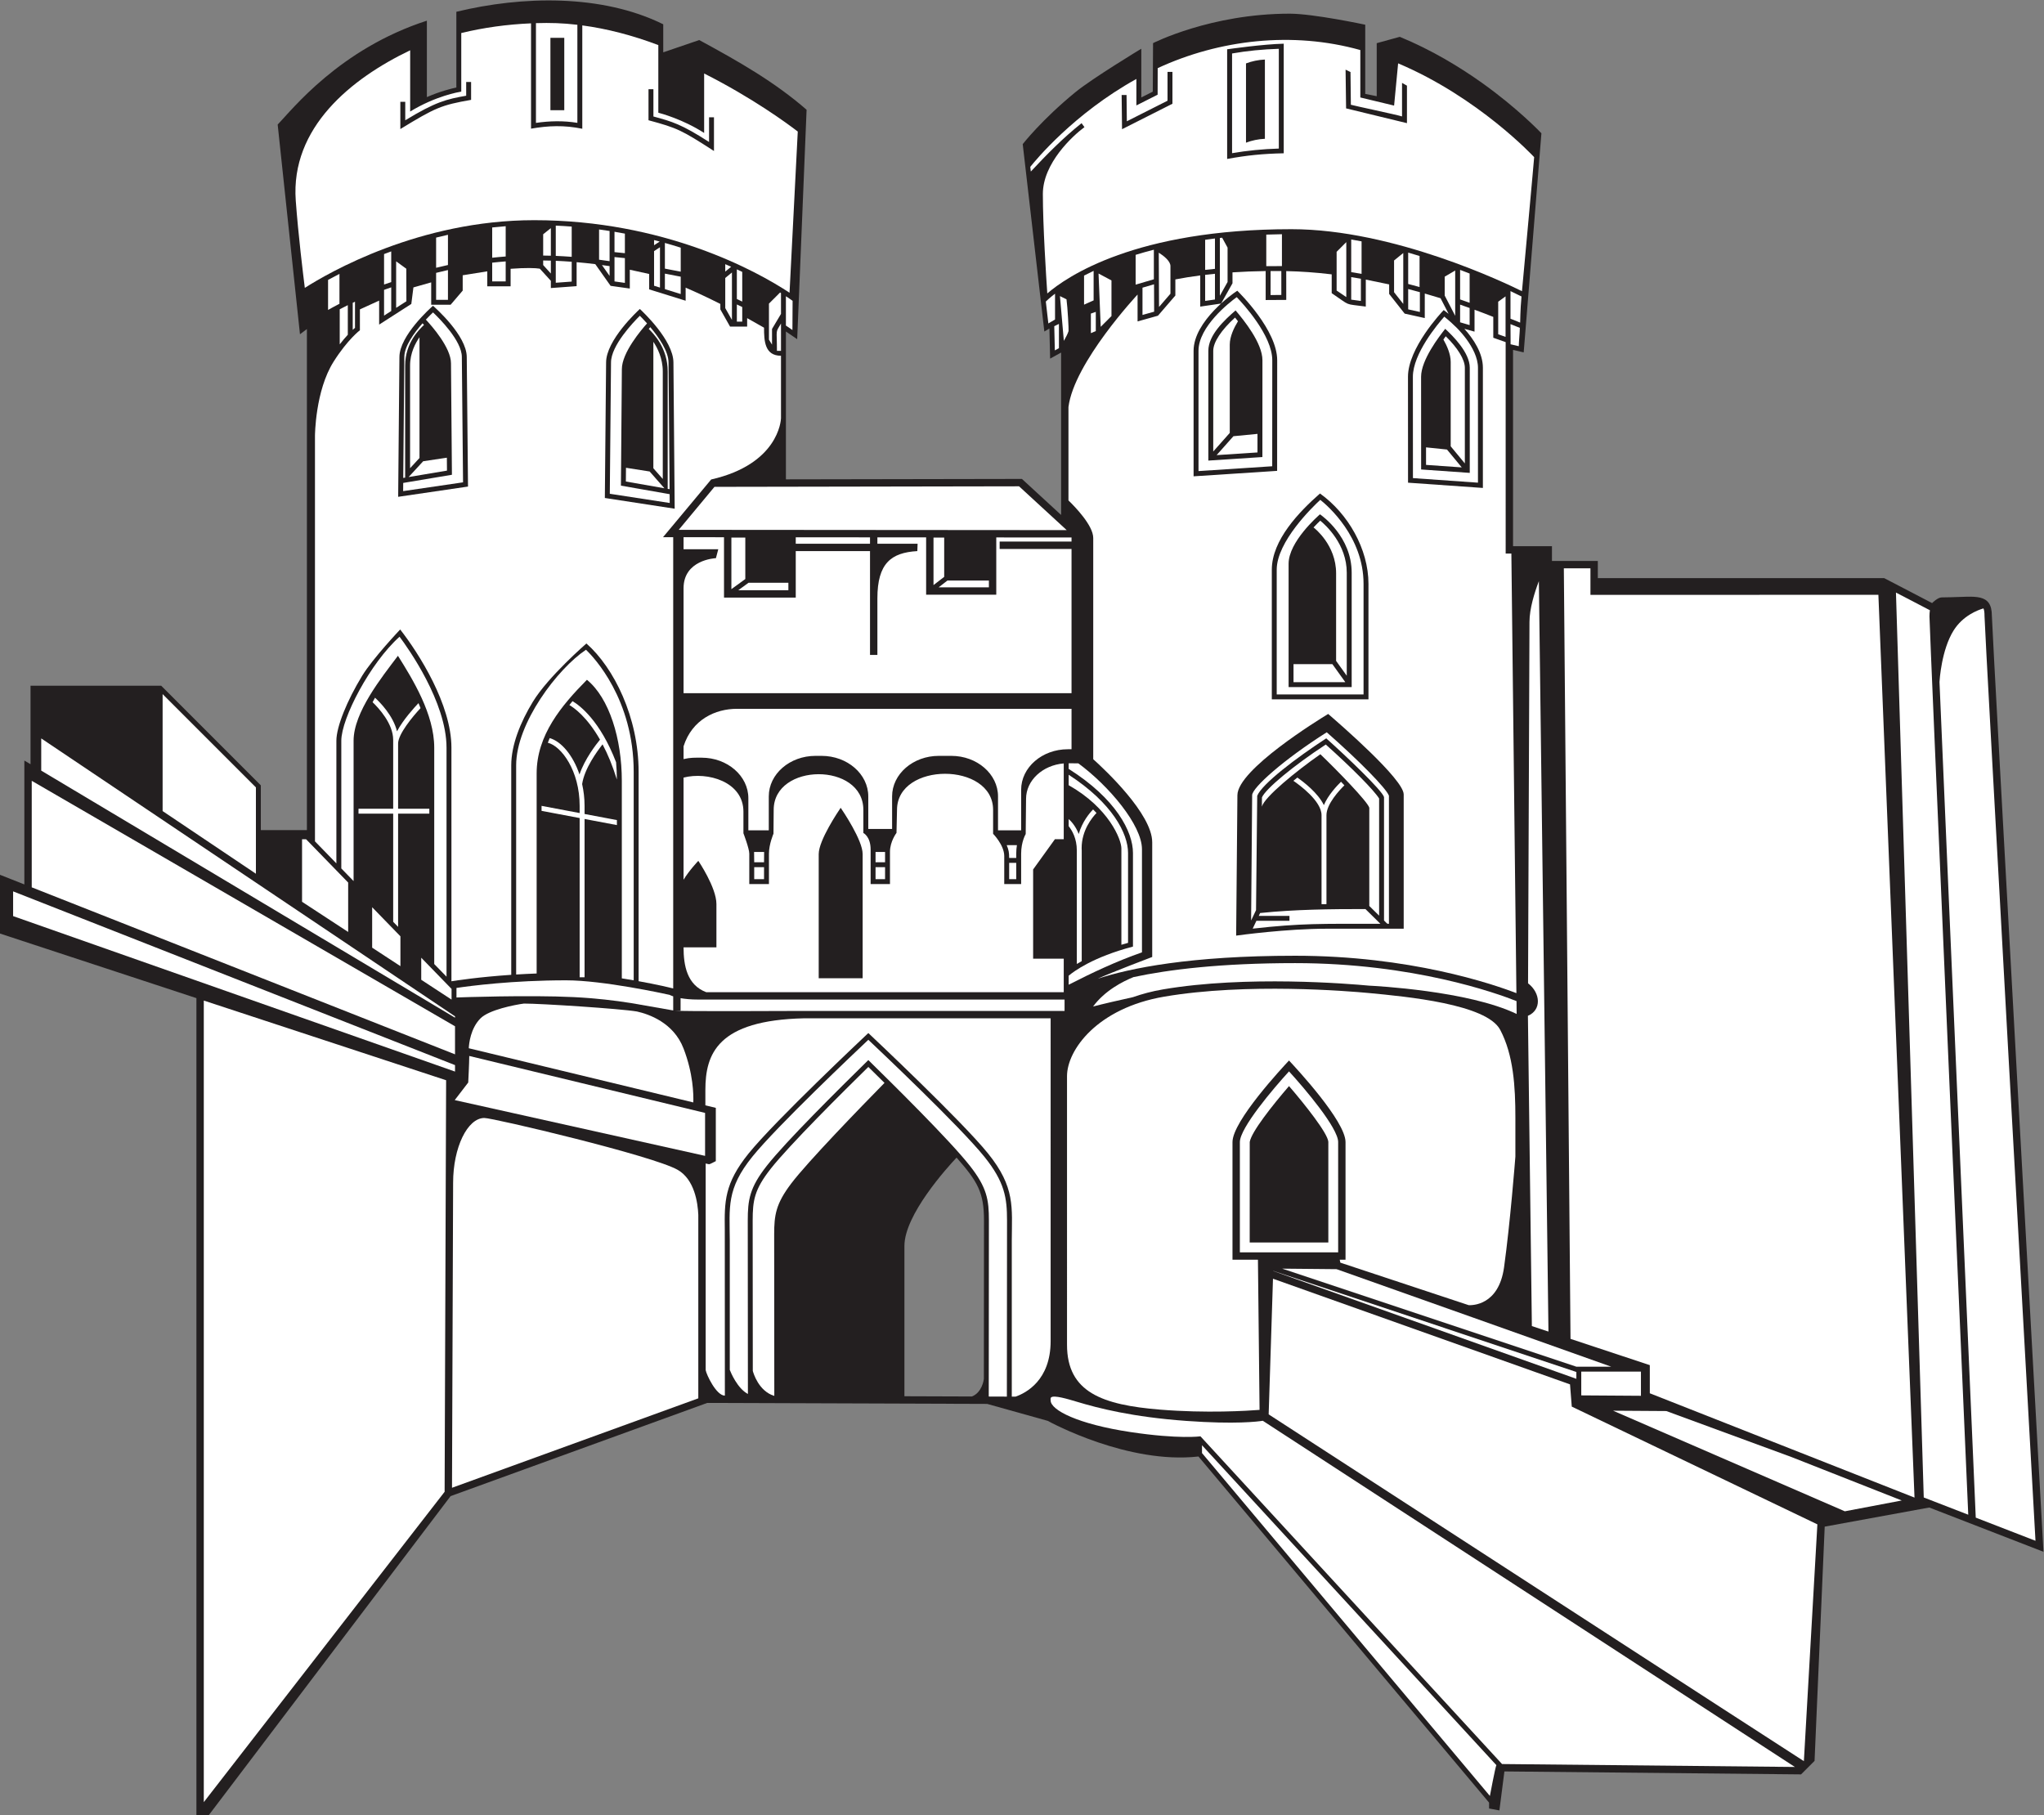
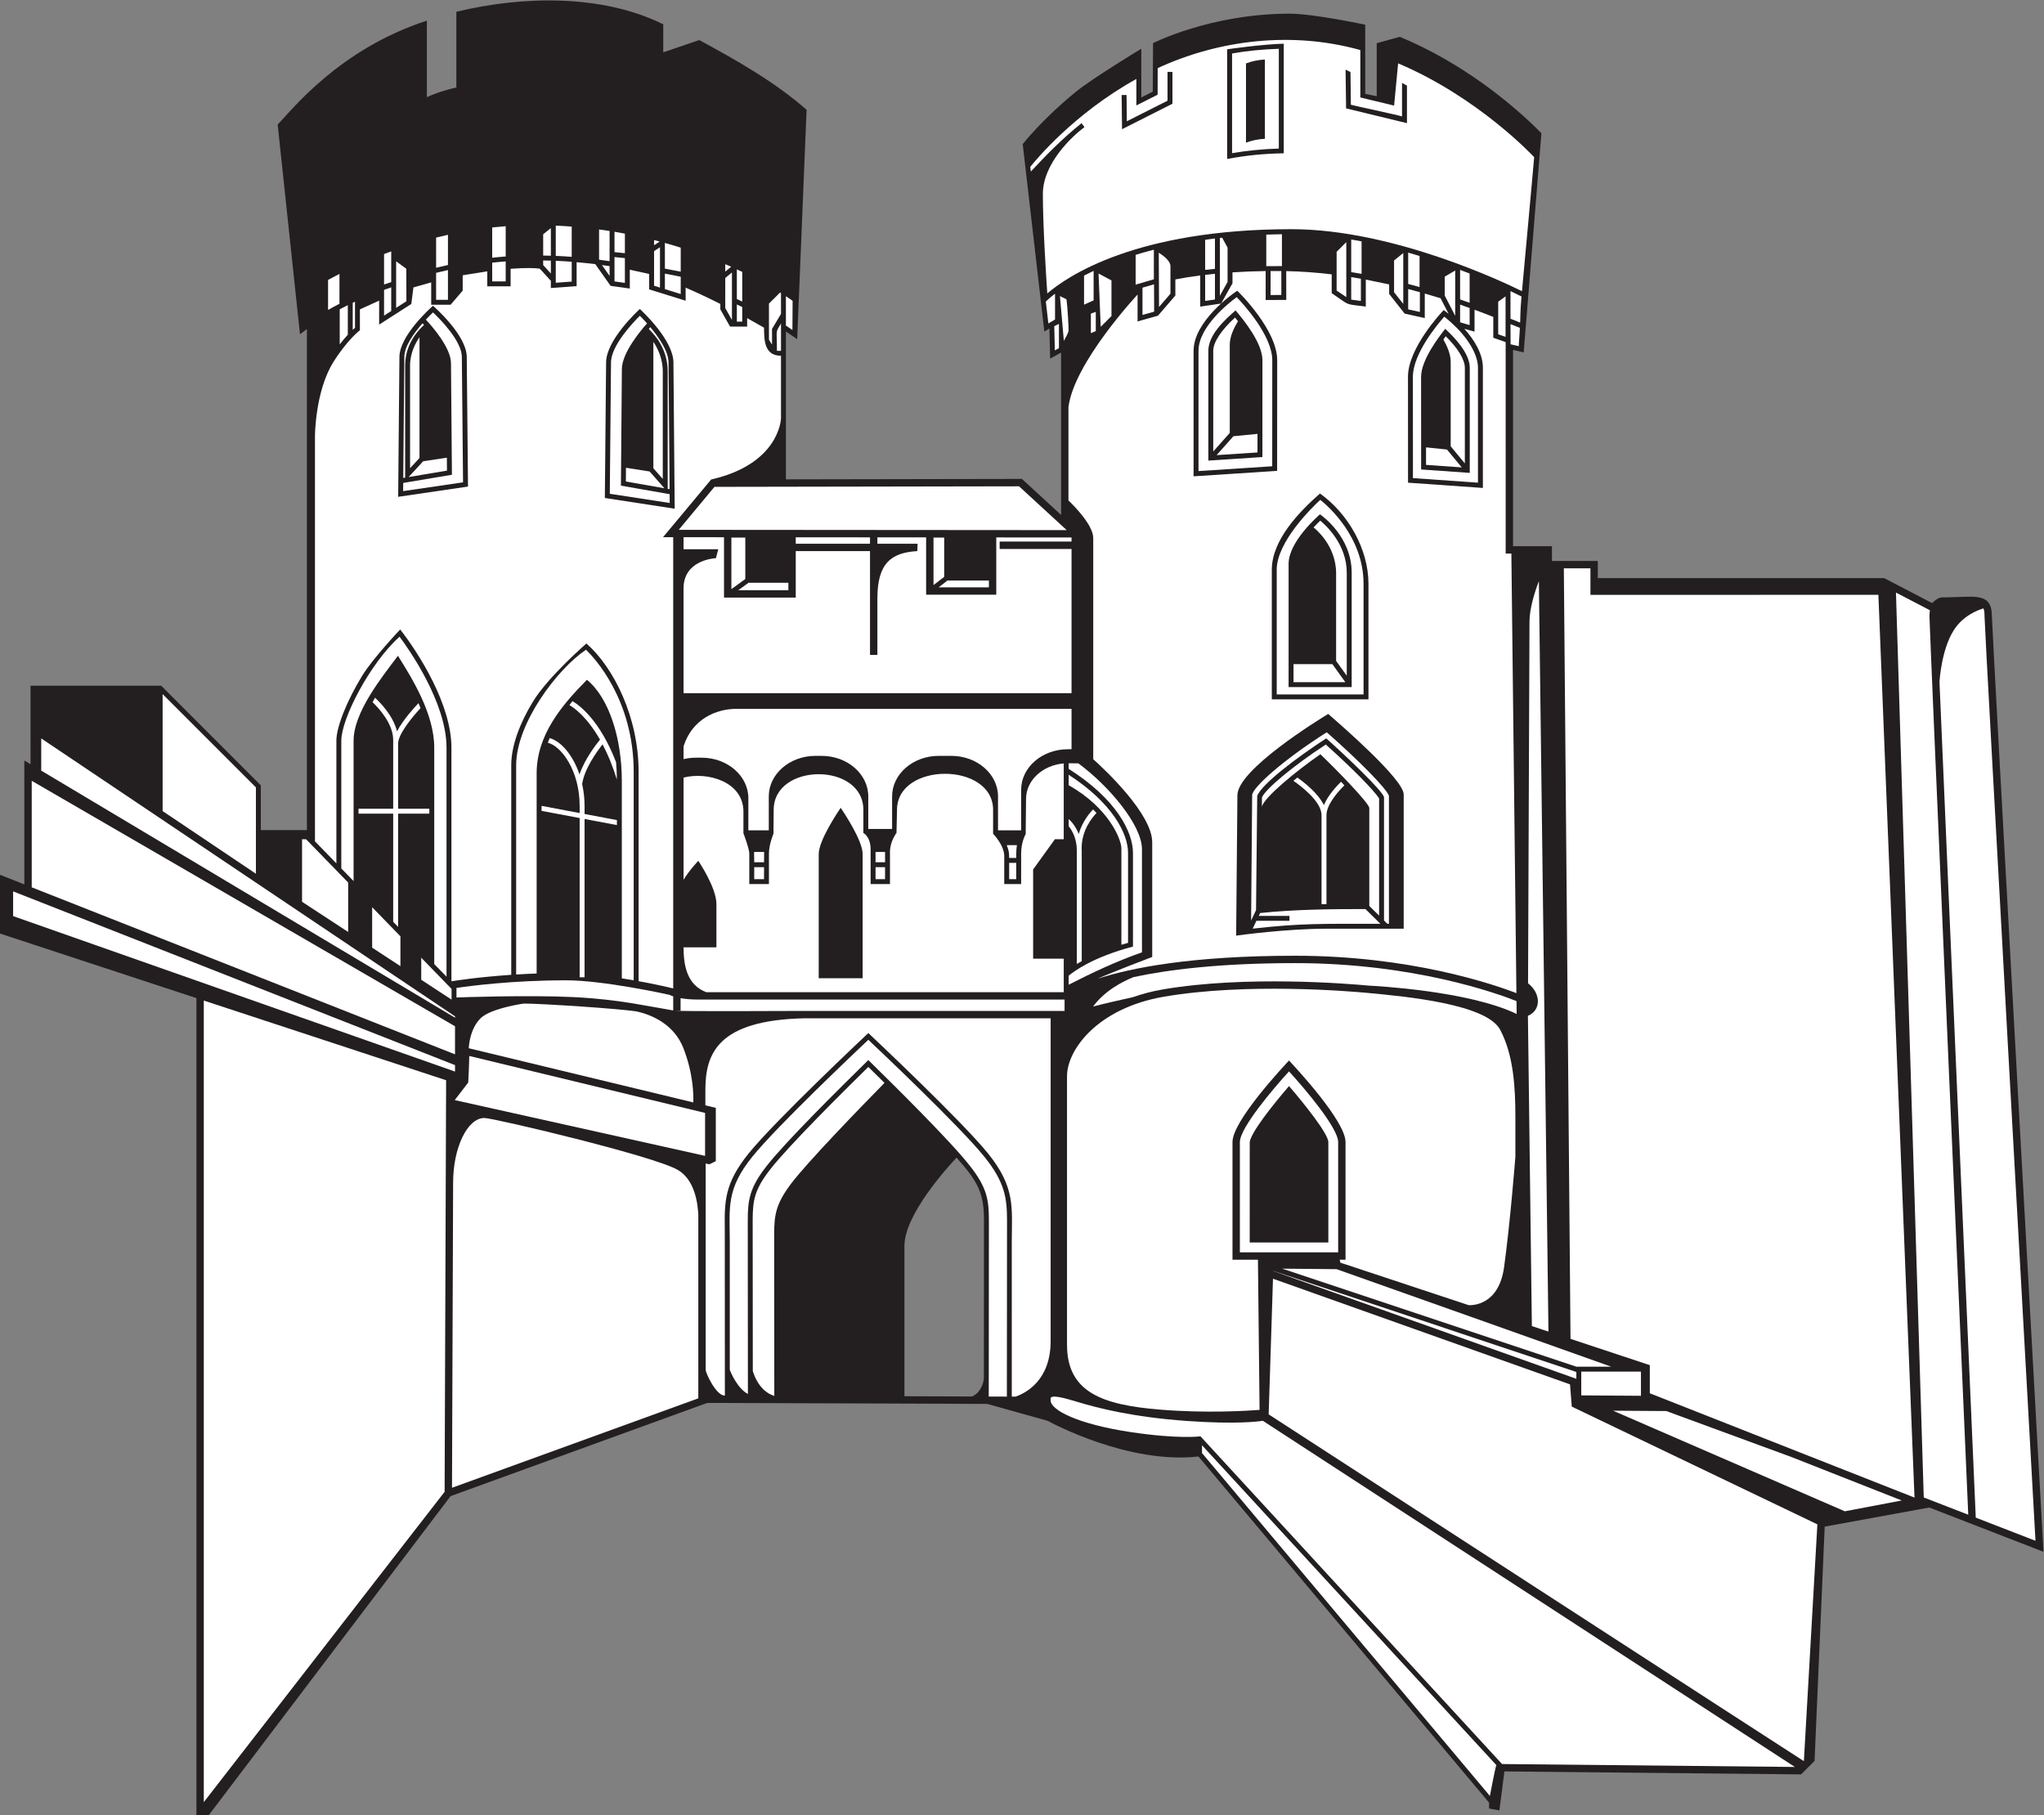
<svg xmlns="http://www.w3.org/2000/svg" viewBox="0 0 554.373 492.307" height="492.307" width="554.373" xml:space="preserve" id="svg2" version="1.1">
  <rect x="0" y="0" width="554.373" height="492.307" fill="#808080" stroke="none" />
  <defs id="defs6" />
  <g transform="matrix(1.333,0,0,-1.333,0,492.307)" id="g10">
    <g transform="scale(0.1)" id="g12">
      <path id="path14" style="fill:#231f20;fill-opacity:1;fill-rule:evenodd;stroke:none" d="m 4052.77,2440.13 c 0,47.21 -34.78,38.72 -83.9,37.88 l -18.26,-0.35 c -7.9,0 -19.11,-11.05 -19.4,-11.57 l -97.52,50.78 c 0,0 -568.05,-0.01 -582.67,-0.01 0,9.27 0,35.01 0,35.01 0,0 -80.65,0 -93.32,0 0,8.44 0,29.99 0,29.99 0,0 -66.88,0 -79.18,0 0,13.29 0,345.24 0,399.41 l 21.68,-5.07 36.05,445.83 c 0,0 -47.07,50.04 -121.05,102.7 -45.73,32.53 -102.58,66.98 -167.11,93.57 l -46.94,-12.94 c 0,-38.85 0,-107.86 0,-107.86 l -23.36,4.69 v 140.74 c 0,0 -104.92,22.47 -153.81,22.47 -160.52,0 -277.91,-59.93 -277.91,-59.93 0,0 -0.56,-92.97 -0.56,-98.74 -3.65,-1.85 -15.37,-7.76 -23.36,-11.8 0,13.7 0,99.16 0,99.16 0,0 -98.89,-59.73 -133.69,-88.13 -68.79,-56.09 -107.58,-106 -107.58,-106 l 43.98,-381.3 10.32,6.1 1.46,-61.25 22.31,12.35 v -330.4 l -79.68,73.27 -480.21,-0.85 v 300.82 l 22.93,-15.63 19.14,466.81 c -64.82,56.47 -137.37,97.88 -218.44,141.86 l -73.23,-25.01 c 0,31.47 0,57.08 0,57.08 -125.39,61.92 -287.68,57.74 -420.937,25.45 0,0 0,-146.33 0,-154.12 -9.148,-1.88 -32.988,-7.62 -60,-19.51 v 155.54 C 691.199,3593.76 594.813,3470.8 564.973,3439.75 l 45.371,-426.66 c 0,0 9.859,7.62 14.09,10.6 V 2004.21 h -93.743 v 91.01 L 327.938,2297.98 H 62.117 v -159.76 l -12.555,7.5 V 1893.66 L 0,1913.22 v -119.53 l 399.641,-131.4 V 0 h 25.254 l 491.89,649.004 c 79.231,28.769 519.895,188.789 522.165,189.629 1.94,-0.02 370.56,-1.289 569.59,-1.992 30.4,-8.496 122.18,-34.18 123.08,-34.434 7.01,-3.828 163.97,-88.711 306.82,-72.559 3.18,-3.808 588.96,-701.484 591.29,-704.257 0,-2.402 0,-11.992 0,-11.992 l 21.03,-3.926 10.18,79.336 603.59,-5.996 27.46,27.442 c 0,0 17.83,412.305 20.65,476.66 l 212.75,38.926 c 55.84,-21.66 232.38,-90.098 232.38,-90.098 0,0 -105,1879.938 -105,1904.388 v 0 z M 2001.81,887.266 v 0 c -0.29,-2.383 -3.92,-27.559 -24.33,-35.508 l -137.29,0.469 v 305.903 c 0,63.43 87.04,159.43 106.09,179.66 43.35,-49.27 55.83,-71.02 55.8,-128.16 l -0.27,-322.364 v 0" />
-       <path id="path16" style="fill:#ffffff;fill-opacity:1;fill-rule:evenodd;stroke:none" d="m 2719.47,1110.8 c -9.55,0.08 -76.87,0.72 -110.66,1.06 l 598.53,-199.497 h 70.92 c 0,0 -545.62,194.087 -558.79,198.437 v 0 z m 670.9,-288.691 c -1.41,0 -75.9,0.508 -108.3,0.723 38.28,-16.621 421.19,-182.871 471.48,-204.707 l 115.83,22.012 -224.54,88.476 c -104.59,38.418 -253.41,93.106 -254.47,93.496 v 0 0" />
+       <path id="path16" style="fill:#ffffff;fill-opacity:1;fill-rule:evenodd;stroke:none" d="m 2719.47,1110.8 c -9.55,0.08 -76.87,0.72 -110.66,1.06 l 598.53,-199.497 h 70.92 c 0,0 -545.62,194.087 -558.79,198.437 v 0 z m 670.9,-288.691 c -1.41,0 -75.9,0.508 -108.3,0.723 38.28,-16.621 421.19,-182.871 471.48,-204.707 l 115.83,22.012 -224.54,88.476 c -104.59,38.418 -253.41,93.106 -254.47,93.496 " />
      <path id="path18" style="fill:#ffffff;fill-opacity:1;fill-rule:evenodd;stroke:none" d="m 719.434,2186.05 c 0,57.87 57.199,128.97 90.246,172.83 29.929,-47.73 73.843,-118.65 73.843,-187 v -440.24 l 25,-25.72 v 465.96 c 0,93.06 -78.687,203.25 -95.574,225.8 -59.414,-53.1 -118.515,-166.01 -118.515,-211.63 v -259.88 l 25,-25.72 v 285.6 z M 873.523,2047.71 H 810 v 132.5 c 0,19.22 29.27,54.6 45.664,72.19 -1.34,3.41 -2.742,6.78 -4.18,10.14 -7.566,-7.92 -31.257,-33.61 -43.703,-57.4 -7.976,32.5 -35.379,59.83 -44.746,68.41 -1.695,-3.05 -3.367,-6.09 -4.961,-9.1 C 769.836,2253.21 800,2221.13 800,2187.7 v -139.99 h -70.566 v -10 H 800 v -220.13 l 10,-10.29 v 230.42 h 63.523 v 10 0" />
      <path id="path20" style="fill:#ffffff;fill-opacity:1;fill-rule:evenodd;stroke:none" d="m 918.777,1681.02 c -0.816,0.84 -26.199,26.97 -61.714,63.49 v -44.88 l 61.714,-40.37 c 0,9.76 0,19.94 0,21.76 v 0 z m -398.086,410.06 c -2.554,2.55 -155.054,155.06 -189.824,189.82 v -237.98 l 189.824,-127.51 c 0,37 0,172.17 0,175.67 v 0 z m 102.09,-105.53 c -0.64,0 -3.75,0 -8.218,-0.01 v -127.22 l 93.832,-61.39 v 100.55 c -8.305,8.53 -85.336,87.78 -85.614,88.07 v 0 z m 134.426,-220.57 57.5,-37.62 v 60.73 c -18.602,19.14 -38.191,39.29 -57.5,59.16 v -82.27 0" />
      <path id="path22" style="fill:#ffffff;fill-opacity:1;fill-rule:evenodd;stroke:none" d="m 1040.2,2136.03 c 0,40.94 18.39,87.33 44.06,129.39 31.16,51.05 108.88,118.49 108.88,118.49 55.87,-49.05 106.22,-150.44 106.22,-261.21 v -425.94 c 37.05,-6.64 69.88,-14.49 70.39,-14.75 v 918.17 h -20.72 l 97.96,117.43 c 136.4,31.03 141.89,119.73 142.07,124.34 v 127.43 c -33.13,0 -34.5,30.06 -34.5,57.08 l -34.37,19.46 v -17.17 h -34.8 l -19.74,34.94 v 11.1 c -24.7,12.46 -48.38,23.54 -70.61,33.14 v -26.59 l -74.23,23.1 v 31.32 l -39.37,8.63 v -38.26 l -39.08,5.47 -31.17,44.16 c -12.6,1.58 -25.26,2.9 -37.96,3.99 v -48.77 l -52.42,-3.86 v 14.7 c -4.57,5.02 -20.54,22.59 -22.45,24.7 -8.77,1.49 -28.34,2.1 -59.44,-0.23 v -35.66 h -47.482 v 30.49 l -50,-8 v -31.22 l -24.575,-28.77 h -39.519 v 45.55 c -11.797,-3.35 -36.239,-10.31 -36.184,-10.29 l -4.262,-33.62 -65.46,-42.05 v 48.85 l -39.141,-17.86 -0.012,-42.48 c 0,0 -24.89,-18.66 -53.496,-63.9 -37.449,-59.22 -37.922,-150.17 -37.922,-151.08 v -824.97 l 43.567,-44.82 v 249.59 c 0,28.51 21.894,82.2 52.617,132.38 21.574,35.22 77.187,93.95 77.187,93.95 38.02,-48.56 104.285,-152.84 104.285,-240.5 V 1696.6 c 9.153,1.51 54.922,8.6 121.677,13.13 v 426.3 z m 193,819.65 c 0,45.37 64.05,104.57 68.66,108.87 4.78,-4.46 68.14,-63.28 68.34,-108.87 l 2.54,-297.54 -142.08,21.82 2.54,275.72 z m -423.063,-273.34 2.551,284.54 c 0.195,43.72 63.664,100.03 68.328,104.19 4.687,-4.16 68.453,-60.44 68.664,-104.19 l 2.547,-263.69 -142.09,-20.85 v 0" />
      <path id="path24" style="fill:#ffffff;fill-opacity:1;fill-rule:evenodd;stroke:none" d="m 1263.37,2705.09 1.91,237.14 c 0,33.36 39.67,80.04 51.25,92.95 -6.14,6.89 -11.46,12.33 -14.68,15.53 -12.82,-12.66 -58.65,-60.38 -58.65,-95.03 0,0 -2.38,-258.75 -2.46,-267.16 7.65,-1.17 111.64,-17.14 121.9,-18.72 -0.01,1.54 -0.06,8.04 -0.15,17.91 l -99.12,17.38 z m 65.99,292.67 c 0,-25.98 0,-253.81 0,-257.34 1.57,-1.78 11.11,-12.63 19.16,-21.78 0,23.57 0,218.72 0,218.72 0,26.91 -11.01,48.25 -19.16,60.4 v 0 z m 29.16,-60.4 v -238.8 c 1.44,-0.26 2.72,-0.47 3.88,-0.68 -0.62,72.28 -2.2,257.8 -2.2,257.8 0,22.89 -19.88,51.42 -37.06,71.85 -0.91,-1.03 -1.94,-2.22 -3.11,-3.58 9.15,-9.37 38.49,-37.68 38.49,-86.59 v 0 z m -84.86,-195.93 c -0.12,-15.68 -0.2,-26.29 -0.22,-27.96 5.54,-0.97 52.67,-9.23 78.42,-13.75 l -30.05,34.15 -48.15,7.56 v 0" />
      <path id="path26" style="fill:#ffffff;fill-opacity:1;fill-rule:evenodd;stroke:none" d="m 909.441,2735.64 c -0.015,1.67 -0.093,11.6 -0.222,26.29 l -48.211,-7.23 -29.582,-32.12 c 25.808,4.33 72.461,12.14 78.015,13.06 z m -28.406,321.9 c -3.183,-3.01 -8.445,-8.15 -14.551,-14.68 11.829,-12.64 51.114,-56.98 51.114,-88.83 l 1.914,-226.84 -99.121,-16.6 c -0.078,-9.14 -0.137,-15.18 -0.149,-16.66 10.207,1.5 114.184,16.75 121.899,17.88 -0.078,8.46 -2.461,255.07 -2.461,255.07 0,33.03 -45.93,78.66 -58.645,90.66 v 0 z m -46.68,-108.16 c 0,0 0,-186.11 0,-208.85 8.02,8.7 17.508,19.01 19.168,20.8 0,3.64 0,220.62 0,245.63 -8.132,-11.56 -19.168,-31.91 -19.168,-57.58 v 0 z m -10,0 c 0,46.88 29.493,74.08 38.348,82.75 -1.109,1.25 -2.098,2.32 -2.969,3.26 -17.168,-19.48 -37.046,-46.71 -37.046,-68.51 0,0 -1.583,-177.08 -2.208,-246.13 1.161,0.2 2.442,0.41 3.875,0.65 v 227.98 0" />
      <path id="path28" style="fill:#ffffff;fill-opacity:1;fill-rule:evenodd;stroke:none" d="m 690.676,3135.92 c -8.34,-4.24 -16.067,-8.34 -23.176,-12.23 v -61.12 c 7.117,4.03 14.844,8.23 23.176,12.54 v 60.81 z m 908.384,-45.45 v -59.68 c 3.02,-2.06 8.49,-5.79 13.26,-9.05 0.06,10.37 0.24,41.77 0.34,59.39 -2.17,1.59 -6.68,4.79 -13.6,9.34 v 0 z m -10,-111.09 v 55.59 c -12.03,-20.18 -8.25,-9.88 -8.25,-55.59 2.42,0 5.58,0 8.25,0 v 0 z m 0,117.51 c -0.61,0.38 -1.23,0.77 -1.87,1.16 -6.17,-6.16 -20.57,-20.57 -22.63,-22.62 0,-3.84 0,-70.71 0,-73.38 0.6,-0.96 3.33,-5.37 6.25,-10.1 v 31.93 l 18.25,30.63 v 42.38 z m -78.87,43.11 c -3.58,1.72 -7.2,3.43 -10.94,5.16 v -60.32 c 3.7,-1.7 7.27,-3.51 10.94,-5.23 0,27.05 0,57.56 0,60.39 v 0 z m -10.94,-101.25 c 3.76,0 7.87,0 10.94,0 0,2.99 0,15.02 0,29.77 -3.65,1.74 -7.25,3.52 -10.94,5.23 v -35 z m -23.6,101.82 12.02,9.88 c -3.9,1.74 -7.95,3.48 -12.02,5.23 0,-3.97 0,-9.14 0,-15.11 v 0 z m 0,-74.25 c 0.91,-1.62 9.4,-16.63 13.6,-24.06 v 96.54 l -13.6,-11.16 c 0,-27.1 0,-59.83 0,-61.32 v 0 z m -90.61,122.97 c -10.44,3.3 -21.13,6.52 -32.21,9.6 v -52.25 c 4.81,-0.93 22.76,-4.38 32.21,-6.21 0,19.85 0,40.41 0,48.86 v 0 z m -32.21,-84.34 c 12.6,-3.92 26.79,-8.34 32.21,-10.03 0,3.27 0,18.12 0,35.32 l -32.21,6.21 v -31.5 z m -22.02,89.29 11.48,7.49 c -3.81,1.01 -7.6,2.03 -11.48,3.02 0,-2.82 0,-6.35 0,-10.51 v 0 z m 0,-82.43 c 1.65,-0.51 6.21,-1.94 12.02,-3.75 v 82.08 l -12.02,-7.85 c 0,-28.08 0,-66.85 0,-70.48 v 0 z m -59.37,106.04 c -6.97,1.33 -13.99,2.6 -21.14,3.79 v -41.42 l 21.14,-2.15 c 0,16.63 0,32.05 0,39.78 v 0 z m -21.14,-97.26 c 4.98,-0.7 15.3,-2.14 21.14,-2.97 0,4.75 0,27.34 0,50.4 l -21.14,2.14 v -49.57 z m -10,31.13 c -5.16,0.8 -10.36,1.44 -15.54,2.16 4.48,-6.34 10.64,-15.08 15.54,-22.04 v 19.88 z m 0,71.5 c -7.04,1.1 -14.16,2.14 -21.37,3.11 0,-14.47 0,-51.41 0,-61.54 7.13,-0.94 14.27,-1.89 21.37,-2.99 v 61.42 z m -77.07,8.97 c -10.65,0.82 -21.46,1.46 -32.42,1.95 0.01,-11.74 0,-37.3 0,-61.58 10.82,-0.47 21.63,-1.11 32.42,-1.92 0,23.8 0,49.5 0,61.55 v 0 z m -32.41,-114.3 c 7.16,0.52 26.11,1.91 32.41,2.38 0,3.18 0,20.18 0,40.36 -10.79,0.82 -21.6,1.44 -32.42,1.92 0.01,-21.92 0,-40.88 0,-44.66 h 0.01 z m -10.01,111.17 c -6.13,-4.9 -13.77,-11.01 -15.63,-12.5 0,-2.67 0,-25.45 0,-43.33 5.21,-0.1 10.43,-0.14 15.63,-0.32 v 56.15 z m -15.63,-75.17 15.63,-17.2 v 26.23 c -5.2,0.17 -10.42,0.21 -15.63,0.3 0,-3.95 0,-7.26 0,-9.33 v 0 z m -76.26,79.06 c -9.26,-0.71 -18.42,-1.56 -27.48,-2.56 0,-10.48 0,-37.1 0,-61.59 9.17,0.99 18.33,1.88 27.48,2.54 0,24.38 0,50.54 0,61.61 v 0 z m -27.48,-112.32 c 6.35,0 21.13,0 27.48,0 0,3.05 0,20.3 0,40.7 -9.15,-0.68 -18.31,-1.57 -27.48,-2.58 0,-18.91 0,-34.8 0,-38.12 v 0 z m -90.002,94.84 c -8.157,-1.81 -16.196,-3.71 -24.094,-5.7 0,-10.17 0,-35.77 0,-61.4 8.027,2.02 16.054,3.85 24.094,5.62 v 61.48 z m -24.094,-132.34 c 6.152,0 19.746,0 24.094,0 v 60.63 c -8.04,-1.79 -16.067,-3.69 -24.094,-5.73 0,-26.64 0,-50.96 0,-54.9 v 0 z m -60.645,63.3 c -2.297,1.67 -13.269,9.67 -20.676,15.07 v -94.67 c 9.895,6.35 19.004,12.2 20.872,13.4 l -0.196,66.2 z m -30.676,35.27 c -4.929,-1.81 -9.824,-3.61 -14.585,-5.44 0,-9.6 0,-35.78 0,-61.95 4.773,1.67 9.656,3.3 14.585,4.9 v 62.49 z m -14.585,-130.66 c 3.386,2.17 8.73,5.6 14.585,9.37 v 48.13 c -4.968,-1.65 -9.773,-3.38 -14.585,-5.09 0,-24.05 0,-46.03 0,-52.41 v 0 z m -59.141,28.25 c -1.582,-0.74 -3.059,-1.46 -4.609,-2.2 v -55.01 c 1.882,1.73 3.535,3.18 4.609,4.07 0,3.46 0,38.03 0,53.14 v 0 z m -31.059,-15.33 v -71.38 c 6.196,7.99 11.731,14.45 16.45,19.5 v 60.24 c -5.735,-2.82 -11.196,-5.61 -16.45,-8.36 v 0 0" />
      <path id="path30" style="fill:#ffffff;fill-opacity:1;fill-rule:evenodd;stroke:none" d="m 1179.39,1704.86 v -0.15 h 10 v 322.11 l 65.8,-12.43 v 10.18 l -65.8,12.42 v 16.55 c 0,15.53 -1.84,30.38 -4.94,44.28 4.66,31.59 30.74,67.22 41.56,80.86 10.6,-20.1 20.1,-42.59 29.12,-71.61 -0.08,12.48 -0.68,24.18 -1.63,35.28 -32.46,84.18 -73.36,115.16 -88.62,124.24 -2.29,-2.65 -4.28,-5.28 -6.4,-7.93 9.29,-5.39 35.79,-23.94 62.35,-70.43 -7.64,-9.25 -31.13,-39.35 -41.76,-70.85 -13.23,39.32 -37.28,67.51 -60.69,74.01 -1.31,-3.19 -2.61,-6.39 -3.72,-9.45 27.68,-6.81 64.73,-57.12 64.73,-128.41 v -14.65 l -77.5,14.63 v -10.17 l 77.5,-14.63 v -323.85 z m 109.97,-6.32 v 424.16 c 0,147.91 -81.16,233.21 -97.05,248.49 -57.76,-38.58 -142.11,-149.3 -142.11,-235.16 v -425.66 c 13.19,0.8 27.11,1.52 41.69,2.05 v 406.95 c 0,78.22 50.64,138.47 102.33,190.67 45.55,-37.29 70.97,-120.43 70.97,-205.67 v -401.85 c 8.29,-1.31 16.38,-2.64 24.17,-3.98 v 0 0" />
      <path id="path32" style="fill:#ffffff;fill-opacity:1;fill-rule:evenodd;stroke:none" d="m 1167.23,1664.38 c 46.04,-2.29 84.57,-7.06 116.11,-12.04 v 0.02 l 86.41,-15.11 v 28.67 c -3.56,1.21 -6.07,2.32 -7.44,3.04 -10.52,2.33 -135.18,29.58 -210.46,29.58 -109.22,0 -195.405,-11.39 -223.073,-15.51 v -19.44 l 4.258,0.16 c 1.418,0.06 142.535,5.14 234.195,0.63 v 0 0" />
      <path id="path34" style="fill:#ffffff;fill-opacity:1;fill-rule:evenodd;stroke:none" d="m 1390.69,1560.02 c -20.27,52.44 -70.44,69.69 -94.79,75.08 -33.63,5.72 -195.58,16.21 -229.85,16.13 -19.12,-2.54 -70.984,-12.68 -88.308,-30 -20.398,-20.41 -23.484,-51.41 -23.941,-60.9 l 456.839,-110.25 c 0.57,15.74 -0.1,58.59 -19.95,109.94 v 0 0" />
      <path id="path36" style="fill:#ffffff;fill-opacity:1;fill-rule:evenodd;stroke:none" d="m 2157.13,1636.25 c 0,0 4.47,-0.04 8.89,-0.08 0,7.37 0,15.88 0,23.21 -14.71,0 -745,0 -745,0 -15.49,0 -27.26,1.25 -36.27,2.85 v -25.35 h -12.32 c 18,-1.97 227.24,-0.63 263.42,-0.63 h 521.28 v 0" />
      <path id="path38" style="fill:#ffffff;fill-opacity:1;fill-rule:evenodd;stroke:none" d="m 1554.73,1959.68 h -20.43 c 0.1,-1.17 0.26,-11.27 0.26,-20.93 h 20 c 0,9.66 0.12,19.78 0.17,20.93 v 0 z m -163.92,-194.05 c 0,-37.07 7.14,-76.68 46.1,-91.25 h 727.45 v 68.12 h -62.29 v 181.61 l 44.32,61.52 h 17.97 v 154.22 c -42.97,-3.58 -76.68,-34.56 -76.68,-72.12 l -0.72,-71.59 c -0.1,-0.16 -9.27,-15.53 -9.27,-39.89 v -61.87 h -34.38 v 56.87 c 0,22.57 -22.68,45.41 -22.68,45.41 v 48.72 c 0,97.84 -195.5,97.83 -195.5,0 l -1.05,-46.87 c -0.13,-0.17 -13.27,-17.46 -13.27,-38.51 v -65.62 h -39.37 v 70.3 c 0,26.57 -14.8,33.68 -14.8,33.68 v 47.02 c 0,97.22 -182.43,96.2 -182.43,0 l -0.42,-48.52 c -0.09,-0.2 -9.23,-21.31 -9.23,-40.61 v -61.87 h -40 v 61.87 c 0,10.45 -11.92,41.49 -11.92,41.49 v 43.93 c 0,61.15 -73.09,81.85 -121.83,69.35 v -207.81 c 11.71,19.27 30.05,38.43 30.05,38.43 0,0 36.83,-54.22 36.83,-87.89 v -88.12 h -66.88 z m 275,189.85 c 0,28.07 39.82,86.86 44.69,94.12 4.88,-7.28 44.69,-66.04 44.69,-94.12 v -252.71 h -89.38 v 252.71 z m 387.5,-51.1 c 4.69,0 9.69,0 14.38,0 0,4.64 0,20.23 0,33.12 h -14.38 c 0,-11.97 0,-28.16 0,-33.12 v 0 z m 14.38,51.87 c 0,6.41 0.55,12.17 1.39,17.3 h -20.74 c 4.01,-9.53 4.97,-15.37 4.97,-26.05 h 14.38 c 0,5.2 0,8.75 0,8.75 v 0 z m -266.88,3.43 h -19.37 c 0,-4.84 0,-12.64 0,-20.93 h 19.37 c 0,10.49 0,19.47 0,20.93 v 0 z m 379.39,209.03 v 82.27 h -680.85 c -43.74,0 -91.13,-21.72 -108.54,-76.25 v -26.06 c 14.31,3.31 22.8,2.86 36.83,2.86 52.39,0 95,-36.99 95,-82.48 0,0 0,-59.75 0,-65.31 l 41.57,0.01 c 0,6.15 0,69.01 0,69.01 0,45.49 42.61,82.48 95,82.48 h 12.43 c 52.38,0 95,-37 95,-82.48 0,0 0,-61.16 0,-66.2 h 48.49 c 0,5.51 0,66.2 0,66.2 0,45.49 42.62,82.48 95,82.48 h 25.5 c 52.38,0 95,-37 95,-82.48 0,0 0,-63.21 0,-69.02 l 47.06,0.01 c 0,4.73 0,82.49 0,82.49 0,45.48 42.6,82.47 95.01,82.47 h 7.5 z m -398.76,-264.33 c 5.47,0 13.9,0 19.37,0 0,3.49 0,13.67 0,24.37 h -19.37 c 0,-10.95 0,-21.02 0,-24.37 v 0 z m -246.87,0 c 5.55,0 14.43,0 19.99,0 0,3.62 0,13.9 0,24.37 h -19.99 c 0,-10.47 -0.01,-20.75 -0.01,-24.37 h 0.01 v 0" />
      <path id="path40" style="fill:#ffffff;fill-opacity:1;fill-rule:evenodd;stroke:none" d="m 2174.36,2012.19 c 7.18,-8.9 16.6,-25.18 16.6,-49.48 v -230.95 c 3,1.83 6.4,3.79 9.98,5.8 l 0.02,225.15 c 0,1.7 -0.14,3.31 -0.2,4.93 l 0.02,0.01 c 0,36.39 21.66,62.45 30.26,71.39 -2.21,2.39 -4.54,4.77 -6.98,7.17 -7.13,-7.27 -22.01,-24.71 -29.2,-49.95 -6.5,16.79 -16.34,26.75 -20.5,30.43 v -14.5 z m 0,-322.62 c 48.14,24.67 98.18,48.14 149.16,65.86 0.02,9.96 0,209.77 0,209.77 0.02,49.12 -67.19,128.96 -129.44,174.78 l -19.72,0.23 v -11.46 c 96.32,-60.65 130.84,-128 130.84,-171.05 v -190.51 c -81.39,-21.34 -120.36,-50.45 -130.84,-59.26 v -18.36 z m 120.84,85.2 c 0,7.16 0,182.93 0,182.93 0,39.59 -32.07,101.62 -120.84,159.12 v -21.25 c 81.71,-46.1 107.28,-110.29 107.28,-128.69 v -196.02 c 4.41,1.33 8.87,2.64 13.56,3.91 v 0 0" />
      <path id="path42" style="fill:#ffffff;fill-opacity:1;fill-rule:evenodd;stroke:none" d="m 2359.98,825.039 c 94.65,-7.773 179.04,-2.422 202.81,-0.566 l -3.32,305.587 h -51.77 v 239.32 c 0,42.89 101.66,151.68 115,165.99 13.32,-14.31 115,-123.1 115,-165.99 v -239.32 h -11.78 c 0.49,-2.42 0.96,-4.61 1.25,-6.02 3.55,-1.17 125.49,-41.56 261.09,-86.46 6.86,-0.39 61.17,-0.96 71.99,76.99 12.58,90.51 22.62,219.77 23.05,225.12 v 79.69 c 0,62.4 -3.77,127.22 -30.98,178.55 -27.67,52.15 -189.88,67.46 -267.83,74.8 -40,3.77 -247.97,21.14 -415.54,-7.42 -136.53,-23.28 -197.93,-108.61 -197.93,-161.77 V 956.875 c 0,-96.855 72.28,-122.266 188.96,-131.836 v 0 0" />
      <path id="path44" style="fill:#ffffff;fill-opacity:1;fill-rule:evenodd;stroke:none" d="m 2722.7,1369.38 c 0,28.76 -67.86,108.76 -100,143.86 -32.15,-35.1 -100,-115.1 -100,-143.86 0,0 0,-210.28 0,-224.32 h 200 c 0,14.04 -0.02,224.32 -0.02,224.32 h 0.02 z m -20,-204.32 h -160 l 0.09,204.63 c 3.42,20.45 45.57,73.83 79.91,113.65 32.18,-37.36 78.55,-95.57 80,-113.36 v -204.92 0" />
      <path id="path46" style="fill:#ffffff;fill-opacity:1;fill-rule:evenodd;stroke:none" d="m 3109.06,1692.44 c 25.84,-19.92 27.58,-54.37 -0.27,-66.09 L 3116.82,995 c 11.42,-3.77 22.69,-7.5 33.75,-11.172 l -19.5,1526.912 c -9,-23.69 -19.1,-56.17 -19.1,-82.92 l -2.91,-735.38 v 0" />
      <path id="path48" style="fill:#ffffff;fill-opacity:1;fill-rule:evenodd;stroke:none" d="m 2306.37,1705.12 c -21.94,-8.87 -58.48,-27.46 -82.33,-59.89 20.12,5.3 52.41,12.68 81.25,19.07 18.48,6.48 38.66,11.97 61.14,15.8 169.37,28.86 378.96,11.38 419.39,7.58 10.96,-0.53 201.84,-10.24 300.04,-57.62 l -0.27,26.21 c -40.06,15.92 -209.93,77.27 -450.41,77.27 -152.33,0 -257.82,-13.25 -328.81,-28.42 v 0 0" />
      <path id="path50" style="fill:#ffffff;fill-opacity:1;fill-rule:evenodd;stroke:none" d="m 2686.27,2633.82 c -2.97,-2.8 -7.93,-7.61 -13.67,-13.78 2.24,-1.73 45.92,-35.68 45.92,-93.33 v -178.23 l 21.68,-30.21 c 0,48.07 0,209.6 0,209.6 0,57.72 -42.13,96.27 -53.93,105.94 v 0.01 z m -54.41,-291.94 c 0,-20.32 0,-34.45 0,-36.67 8.16,0 87.5,0 105.37,0 l -26.29,36.67 h -79.08 z m 142.5,163.33 c 0,95.74 -72.33,158.45 -88.07,170.97 -15.45,-14.29 -88.61,-84.96 -88.61,-142.13 0.02,0 0,-244.21 0,-253.83 9.21,0 167.46,0 176.68,0 0,9.57 0,224.98 0,224.98 v 0.01 z m -24.16,-210 v 0 h -128.34 v 250.95 c 0,44.66 59.47,96.77 63.84,100.6 4.73,-3.36 64.5,-45.86 64.5,-118.89 v -232.66 0" />
      <path id="path52" style="fill:#ffffff;fill-opacity:1;fill-rule:evenodd;stroke:none" d="m 2547.7,2075.17 c 0,0 -1.8,-216.81 -2.11,-254.92 4.35,9.14 8.65,18.21 10.02,21.06 l 2.4,232.62 c 9.45,23.98 79.14,77.08 140.45,116.94 40.15,-35.79 113.98,-106.19 117.56,-119.48 v -251.08 c 7.53,-7.45 5.7,-6.77 10,-6.77 0.02,36.3 0,258.6 0,260.62 -5.34,14.84 -60.36,70.89 -126.55,129.04 -87.03,-55.06 -151.77,-112.72 -151.77,-128.03 v 0 z m 151.19,-221.64 v 181.01 c 0,22.91 26.72,51.18 36.5,60.76 -2.25,2.38 -4.55,4.8 -6.89,7.26 -7.93,-7.73 -26.23,-26.97 -34.89,-47.53 -11.99,24.88 -41.38,47.27 -53.94,56.04 -2.76,-2.21 -5.43,-4.41 -8.07,-6.59 12.25,-8.35 57.27,-41.08 57.27,-69.94 l 0.02,-181.12 c 3.34,0.04 6.68,0.1 9.98,0.11 h 0.02 z m -134.98,-18.06 -2.78,-5.84 h 62.5 v -10 h -67.26 l -7.58,-15.94 c 99.39,11.1 137.71,9.85 259.86,9.85 l -30.45,30 c -71.83,0 -142.69,-0.72 -214.29,-8.07 v 0 z m 242.13,-5.31 c 0,49.32 0,235.69 0,238.34 -10.34,16.72 -55.24,62.14 -108.52,109.79 -64.71,-42.27 -122.17,-89.81 -129.86,-107.5 0,-0.43 -0.08,-7.55 -0.16,-18.9 4.79,19.16 69.8,72.41 118.98,106.66 33.83,-32.39 96.51,-96.75 99.57,-108.92 0,0 0,-195.69 0,-199.79 1.37,-1.35 10.81,-10.64 19.99,-19.68 v 0 0" />
      <path id="path54" style="fill:#ffffff;fill-opacity:1;fill-rule:evenodd;stroke:none" d="m 2224.36,2598.55 v -450.12 c 23.73,-21.32 120,-111.39 120,-169.05 v -233.33 c 0,0 -84.98,-32.18 -111.12,-44.37 65.2,21.41 187.74,46.86 401.94,46.86 232.79,0 400.43,-56.96 450.19,-76.12 l -10.25,894.45 c -6.98,0 -11.6,-0.01 -11.6,-0.01 l -0.04,430.25 -25.16,8.9 v 42.41 c -12.48,4.99 -25.21,9.86 -38.14,14.59 l -0.04,-44.6 -20.67,5.81 c 18.93,-21.21 37.7,-49.69 37.7,-79.33 l -0.02,-244.5 -152.29,10.7 -0.11,215.44 c -0.02,58.54 67.69,130.52 72.67,135.81 0,0 6.51,-4.8 10.02,-7.65 -7.42,14.35 -15.45,29.83 -16.4,31.71 -10.69,3.32 -21.41,6.48 -32.11,9.55 l -0.04,-49.91 -40.9,9.06 -31.54,40.04 v 19.39 l -47.5,9.76 -0.06,-54.88 c -45.57,6.23 -28.87,0.02 -69.34,27.3 v 38.27 c -31.66,3.82 -62.66,6 -92.5,6.61 l 0.04,-58.6 -41.89,-0.25 v 58.95 c -23.54,-0.36 -46.1,-1.26 -67.52,-2.65 l 0.02,-22.22 -23.21,-41.25 -42.42,-6.22 v 63.42 c -17.69,-2.28 -34.63,-4.96 -50.62,-8.08 v -32.8 l -35.41,-41.06 -41.47,-11.61 v 54.66 c 0,0 -129.37,-138.42 -140.62,-228.92 V 2675 c 12.69,-12.26 50.41,-50.8 50.41,-76.45 v 0 z m 631.68,-521.67 v 0 -273.34 H 2700.2 c -82.8,0 -178.09,-13.12 -185.06,-14.05 l 2.56,285.72 c 0.23,52.11 165.62,153.71 184.66,165.33 25.18,-21.67 153.66,-133.27 153.66,-163.66 h 0.02 z m -170.34,612.2 c 56.9,-40.57 98.66,-112.81 98.66,-183.88 V 2270.22 H 2587.7 v 263.83 c 0,60.56 56.25,118.36 98,155.03 v 0 z m -171.66,410.26 v 0 l 3.4,2.32 c 5.12,-5.05 81.23,-80.3 81.21,-141.48 l -0.13,-225.04 -169.97,-11.1 -0.01,255.34 c 0,61.11 82.03,117.59 85.5,119.96 v 0 0" />
      <path id="path56" style="fill:#ffffff;fill-opacity:1;fill-rule:evenodd;stroke:none" d="m 2588.52,2744.51 c 0,8.97 0.13,215.67 0.13,215.67 0,50.4 -59.2,114.75 -72.38,128.45 -14.94,-10.93 -77.73,-59.8 -77.73,-109.25 0,0 0.01,-234.44 0.01,-244.66 9.65,0.63 141.47,9.24 149.97,9.79 v 0 z m -113.13,22.67 c 20.65,1.36 76.68,5.01 83.15,5.43 0,2.42 0,17.35 0.01,37.77 l -48.96,-4.73 -34.2,-38.47 z m 26.76,45.17 -0.02,179.6 c 0,16.51 8.65,34.44 16.72,47.62 -1.96,2.5 -3.85,4.98 -5.94,7.5 -27.66,-24.96 -44.39,-50.03 -44.39,-67.69 0.02,0 0.02,-165.74 0.02,-204.83 l 33.61,37.8 z m 11.83,249.26 c 16.59,-19.51 54.67,-66.37 54.65,-101.43 l -0.09,-196.93 -110,-7.19 v 223.32 c 0,32.35 33.08,62.83 55.44,82.23 v 0 0" />
      <path id="path58" style="fill:#ffffff;fill-opacity:1;fill-rule:evenodd;stroke:none" d="m 2205.68,3073.31 c 6.18,2.85 12.64,5.75 19.46,8.71 v 60.07 c -6.92,-3.24 -13.32,-6.45 -19.46,-9.63 v -59.15 z m -35.72,10.89 c -2.17,1.05 -8.32,4.06 -13.32,6.53 l 7.93,-91.06 c 3.93,6.83 7.97,14.54 9.57,19.89 0.57,1.85 -1.85,47.82 -4.18,64.63 v 0.01 z m -15.39,-99.35 c 0,4.59 -0.02,37.95 -0.02,49.29 -4.41,-2.14 -7.15,-3.46 -9.49,-4.62 0.12,-4.93 0.9,-37.7 1.17,-49.28 4,2.22 6.25,3.47 8.32,4.61 h 0.02 z m -26.68,94.79 c 2.85,-24.72 4.79,-41.57 5.14,-44.55 4.59,2.72 10.33,6.13 13.61,8.05 v 52.5 c -10.1,-7.73 -16.15,-13.41 -18.77,-16 h 0.02 z m 967.85,10.36 c -3.71,1.89 -11.31,5.68 -22.42,10.9 v -56.19 c 3.48,-1.57 14.02,-5.35 19.67,-7.91 0.29,2.99 0,23.36 2.75,53.2 v 0 z m -22.24,-86.58 c 0,0 0,-6.49 0,-10.7 4.12,-0.97 10.76,-2.53 16.68,-3.91 0.02,7.59 2.16,29.15 2.16,37.34 l -19.02,7.6 0.18,-30.33 z m -25.18,75.9 c 0,-28.64 0,-62.49 0,-66.24 3.5,-1.24 9.1,-3.22 14.98,-5.3 0.02,8.75 0,55.72 0,82.42 l -14.98,-10.88 z m -108.83,12.5 c 3.85,-7.43 14.32,-27.65 21.33,-41.18 v 92.15 c -7.64,-4.47 -18.67,-10.95 -21.35,-12.52 0.02,-4.44 0,-32.41 0,-38.45 h 0.02 z m 50.71,44.82 c -6.25,2.46 -12.74,4.95 -19.4,7.46 0.02,-13.46 0,-37.95 0,-60.12 6.52,-2.21 12.93,-4.54 19.38,-6.84 0.02,24.13 0,50.26 0,59.5 h 0.02 z m -19.38,-99.2 c 4.18,-1.23 12.73,-3.75 19.36,-5.69 0.02,4.05 0,18.13 0,34.8 -6.43,2.3 -12.86,4.61 -19.38,6.83 0.02,-18.48 0,-33.49 0,-35.94 h 0.02 z m -105.66,141.81 v -63.82 c 7.67,-1.96 15.41,-4.11 23.14,-6.23 l 0.02,63.18 c -7.6,2.34 -15.33,4.62 -23.16,6.87 v 0 z m 0,-115.49 c 4.72,-1.05 17.13,-3.8 23.79,-5.28 0,7.62 0,31.02 0,40.27 -7.97,2.22 -15.9,4.34 -23.79,6.38 v -41.37 z m -10,66.24 v 48.41 l -18.71,-15.17 c 0,-26.87 0,-62.56 0,-64.63 1.21,-1.55 11.17,-14.18 18.71,-23.76 V 3130 Z m -84.83,72.11 c -6.99,1.35 -14.02,2.62 -21.09,3.81 v -66.39 l 21.09,-3.52 v 66.1 z m -21.09,-118.56 c 4.82,-0.65 14.24,-1.94 19.69,-2.69 0,8.42 0,38.84 0,45.24 -3.99,0.67 -13.58,2.27 -19.69,3.29 v -45.84 z m -29.67,97.33 c 0,-32.34 0,-75.68 0,-78.84 2.4,-1.63 12.54,-8.47 19.67,-13.28 0.02,24.95 0,95.46 0,111.81 -6.94,-6.94 -16.21,-16.22 -19.67,-19.69 v 0 z m -134.37,-39.22 c 0,-7.5 -0.02,-41.11 -0.02,-48.8 l 21.89,0.25 c 0,7.66 -0.02,41.12 -0.02,48.65 -2.26,0.02 -16.31,-0.02 -21.87,-0.1 h 0.02 z m 23.1,75 c -10.84,-0.15 -21.46,-0.41 -31.87,-0.78 v -64.18 c 7.83,0.11 31.85,0.08 31.85,0.08 l 0.02,64.88 z m -110.6,-27.3 c -0.86,1.55 -7.8,14.26 -11.06,20.21 -1.54,-0.17 -3.09,-0.33 -4.65,-0.5 l 0.02,-117.64 c 5.49,9.79 14.83,26.49 15.67,28 0.02,2.47 0,67.51 0,69.92 l 0.02,0.01 z m -25.69,18.62 c -6.8,-0.82 -13.38,-1.73 -19.94,-2.65 0,-9.1 0,-35.18 0,-61.23 6.54,0.76 13.2,1.44 19.94,2.08 v 61.8 z m -19.94,-127.06 c 5.02,0.74 13.75,2.01 19.94,2.92 v 52.29 c -6.74,-0.64 -13.4,-1.34 -19.94,-2.11 0,-25.44 0,-48.66 0,-53.1 v 0 z m -70.62,14.69 c 0,1.87 0,29.86 0,56.27 0,10.08 -13.66,20.86 -23.77,27.23 0.02,-9.68 0.56,-110.45 0.56,-110.45 8.71,10.11 21.7,25.23 23.21,26.95 v 0 z m -56.88,12.29 c 0,-14.25 0,-47.12 0,-55.5 6.64,1.87 18.63,5.22 23.71,6.64 -0.04,11.63 -0.19,46.9 -0.23,55.68 -1.57,-0.42 -16.72,-4.77 -23.48,-6.82 z m -13.96,6.14 37.09,10.93 v 60.16 c -13.05,-3.33 -25.36,-6.83 -37.09,-10.44 v -60.65 z m -49.13,-63.88 c 0,1.45 -0.02,64.07 -0.02,72.47 l -26.32,14.04 4.43,-108.43 c 8.4,8.41 20.22,20.23 21.89,21.92 h 0.02 z m -41.93,-34.78 c 4.55,1.87 7.38,3.04 10.02,4.13 0,3.58 0,23.58 0,39.12 l -10.02,-3.45 c 0,-14.5 0,-33.02 0,-39.8 v 0 0" />
      <path id="path60" style="fill:#ffffff;fill-opacity:1;fill-rule:evenodd;stroke:none" d="m 2938.63,3048.91 c -13.04,-14.73 -63.9,-75.11 -63.9,-122.38 0,0 0.11,-197.21 0.13,-206.12 8.36,-0.59 122.72,-8.62 132.29,-9.29 0,10.25 0.02,233.77 0.02,233.77 0,41.46 -46.19,84.56 -46.66,84.56 l 0.02,0.02 c -9.24,9.08 -17.46,15.91 -21.9,19.44 v 0 z m -37.13,-265.95 c 0,-19.23 0.02,-33.29 0.02,-35.66 5.39,-0.38 53.95,-3.79 72.64,-5.11 l -30.04,36.35 -42.62,4.42 z m 35.32,219.49 c 7.16,-12.61 14.86,-29.76 14.86,-45.52 v -171.82 l 28.79,-34.83 c 0,39.16 0.02,194.61 0.02,194.61 0,16.75 -14.67,40.46 -38.87,64.11 -1.68,-2.2 -3.22,-4.37 -4.82,-6.56 l 0.02,0.01 z m 53.67,-57.55 v 0 l -0.02,-213.88 -98.95,6.96 c 0,0 -0.09,188.55 -0.09,188.55 0,34.39 36.79,82.06 49.1,97.61 15.51,-14.45 49.96,-48.13 49.96,-79.25 v 0.01 0" />
      <path id="path62" style="fill:#ffffff;fill-opacity:1;fill-rule:evenodd;stroke:none" d="m 2200.61,3442.6 5.87,-8.08 c -23.9,-17.57 -84.62,-73.37 -84.62,-135.98 0,-64.08 6.75,-169.26 9.02,-202.42 39.24,33.87 179.24,130.76 496.8,130.76 208.34,0 436.95,-110.2 469.02,-126.18 2.21,23.97 25.08,273.03 24.8,272.78 -1.19,1.31 -113.49,121.86 -276.79,190.82 -2.66,-27.33 -8.19,-85.92 -8.19,-85.92 l -68.73,16.51 c 0,0 0,55.24 0,96.48 -137.91,38.67 -287.13,21.18 -412.28,-36.79 l -0.14,-54.06 -43.22,-21.84 c 0,0 0,27.59 0,53.88 -127.25,-70.56 -205.39,-165.69 -215.88,-178.9 0.37,-3.01 0.74,-6.21 1.11,-9.46 32.44,34.76 66,68.71 103.23,98.4 v 0 z m 401.36,151.31 c -32.85,-0.99 -64.8,-4.16 -95.13,-9.5 0,-8.1 0,-192.23 0,-202.88 30.39,5.25 62.3,8.43 95.13,9.4 0,8.77 0,193.11 0,202.96 v 0.02 z m -28.34,-183.09 v 0 c -13.59,-0.64 -26.4,-3.34 -38.45,-7.91 v 161.26 c 12.05,4.57 24.86,7.27 38.45,7.9 v -161.25 z m 174.16,135.84 c 0,0 0.53,-61.62 0.75,-66.58 5.74,-1.84 93.28,-20.26 104.12,-23.74 0.02,11.95 0,68.25 0,68.25 l 10.02,-5.66 v -76.29 l -123.85,30.06 -1.04,78.77 10,-4.81 z m -250.97,46.27 c 5.97,0.84 73.34,10.42 115.15,11.39 v -222.98 c -43.45,-0.98 -74.68,-4.14 -115.15,-11.55 v 223.14 z m -214.67,-93.04 h 10 c 0,0 0.41,-42.28 0.58,-53.43 11.76,5.95 78.03,39.42 82.78,41.82 0,5.56 0,58.66 0,58.66 h 10 v -64.81 l -102.54,-51.81 -0.82,69.57 v 0" />
      <path id="path64" style="fill:#ffffff;fill-opacity:1;fill-rule:evenodd;stroke:none" d="m 1770.19,2599.88 -151.11,0.1 v -13.1 c 22.5,0 92.2,0 151.11,0 v 13 0" />
      <path id="path66" style="fill:#ffffff;fill-opacity:1;fill-rule:evenodd;stroke:none" d="m 1456.66,2557.51 c -2.68,-0.13 -65.85,-3.74 -65.85,-61.26 v -213.54 h 789.39 v 293.54 h -146.26 v 15 h 146.26 v 8.31 l -153.13,0.12 v -116.55 h -142.71 v 116.66 l -99.17,0.06 v -12.97 c 39.57,0 80.35,0.05 81.09,0 0,0 0.69,-0.02 0.73,-0.02 l -0.57,-14.98 c -53.22,-3.08 -81.25,-24.71 -81.25,-96.25 v -115 h -15 v 211.25 c -57.48,0 -128.3,0 -151.11,0 v -94.61 h -145.97 v 122.82 l -82.3,0.07 v -24.53 h 70.63 l -4.78,-18.12 z m -75.68,57.66 c 30,-0.03 753.38,-0.58 789.39,-0.6 -2.75,2.54 -93.82,86.27 -96.94,89.14 -5.77,0 -612.83,-1.07 -619.74,-1.09 -3.73,-4.48 -57.36,-68.99 -72.71,-87.45 v 0 0" />
-       <path id="path68" style="fill:#ffffff;fill-opacity:1;fill-rule:evenodd;stroke:none" d="m 1174.76,3443.29 c 0,10.17 0,170.37 0,199.52 -30.43,3.51 -54.68,4.22 -84.28,3.34 0,-30.31 0,-192.99 0,-202.97 27.93,4.04 55.89,4.69 84.28,0.1 v 0.01 z M 620.203,3107.46 c 49.289,31.46 233.09,137.75 466.657,137.75 263.68,0 452.43,-103.04 519.58,-147.66 l 16.74,328.03 c -22.09,16.97 -92.25,68.45 -190.49,118.11 0,-51.16 0,-120.99 0,-120.99 -43.31,27.96 -88.13,39.8 -93.23,41.17 0,0 0,86.96 0,137.61 -53.16,20.11 -104.91,33.42 -154.7,40.04 v -210.29 c -36.85,7.59 -68.9,6.37 -104.28,0.18 v 214.3 c -48.83,-2.07 -96.425,-8.65 -141.957,-19.7 0,-45.71 0,-119.18 0,-119.18 -5.418,-0.93 -52.156,-8.87 -103.972,-40.54 0,0 0,76.99 0,124.63 -119.988,-57.53 -243.66,-157.2 -232.781,-305.97 5.078,-69.42 15.117,-151.26 18.433,-177.49 v 0 z m 699.267,404.17 h 10 c 0,0 0,-48.72 0,-55.42 38.03,-10.27 57.2,-15.73 113.22,-51.87 0,13.12 0,50.19 0,50.19 h 10 v -68.55 c -66.16,42.69 -74.14,46.61 -133.22,62.58 v 63.07 z m -504.919,-25.59 h 10 c 0,0 0,-25.93 0,-37.57 61.875,37.75 84.472,43.07 123.972,49.97 0,6.35 0,27.96 0,27.96 h 10 v -36.36 c -60.695,-10.63 -72.445,-15.7 -143.972,-59.4 v 55.4 z m 305.359,130.17 v 0 h 28.2 V 3469 h -28.2 v 147.21 0" />
      <path id="path70" style="fill:#ffffff;fill-opacity:1;fill-rule:evenodd;stroke:none" d="m 925.813,1605 c -1.829,1.09 -861.25,499.48 -861.25,499.48 0,-48.04 0,-184.28 0,-216.75 l 861.25,-339.8 v 57.07 0" />
      <path id="path72" style="fill:#ffffff;fill-opacity:1;fill-rule:evenodd;stroke:none" d="m 414.641,26.328 c 0,0 481.812,620.684 490.007,631.485 l 3.055,837.397 -493.062,162.13 c 0,-132.4 0,-1492.477 0,-1631.012 v 0 0" />
      <path id="path74" style="fill:#ffffff;fill-opacity:1;fill-rule:evenodd;stroke:none" d="m 925.813,1526 c -68.762,27.03 -879.946,345.96 -899.133,353.51 0,-13.88 0,-42.95 0,-50.33 9.297,-3.28 800.847,-281.76 899.133,-316.33 V 1526 Z m -0.668,96.87 0.668,-0.41 v 2.77 L 83.887,2190.75 v -65.53 L 925.145,1622.87 v 0" />
      <path id="path76" style="fill:#ffffff;fill-opacity:1;fill-rule:evenodd;stroke:none" d="m 1379.02,1312.81 c -50.15,28.91 -375.37,105.63 -393.493,105.63 -34.464,0 -63.586,-60.24 -63.586,-131.51 -0.886,-243.49 -2.214,-607.047 -2.261,-620.934 17.371,6.328 416.95,151.426 501.13,181.992 v 373.362 c -1.06,24.72 -7.7,71.79 -41.79,91.46 v 0 0" />
      <path id="path78" style="fill:#ffffff;fill-opacity:1;fill-rule:evenodd;stroke:none" d="m 952.688,1490.59 c 0,0 -18.645,-24.28 -27.473,-35.77 21.75,-4.74 492.195,-109.72 509.385,-113.47 0,14.31 0,77.99 0,87.38 -10.97,2.68 -462.151,111.56 -479.827,115.88 0,-13.77 -2.085,-54.02 -2.085,-54.02 v 0 0" />
      <path id="path80" style="fill:#ffffff;fill-opacity:1;fill-rule:evenodd;stroke:none" d="m 1567.97,1314.9 c -33.09,-42.13 -36.54,-64.43 -36.54,-105.29 l 0.26,-305.84 c 1.22,-4.598 11.81,-40.684 43,-50.625 h 0.76 l -0.27,328.515 c 0,39.1 3.38,62.01 34.41,103.09 33.47,44.29 141.47,155.56 190.07,205.07 -12.5,12.39 -23.76,23.48 -32.91,32.45 -49.56,-48.6 -160.66,-158.81 -198.78,-207.37 v 0 0" />
      <path id="path82" style="fill:#ffffff;fill-opacity:1;fill-rule:evenodd;stroke:none" d="m 1766.75,1577.52 c -24.72,-23.32 -185.98,-175.92 -235.74,-237.54 -53.46,-66.16 -46.42,-103.28 -46.15,-170.6 V 905.898 c 2.07,-5.351 15.31,-37.539 36.87,-49.043 l -0.3,352.755 c 0,42.28 3.8,67.07 38.68,111.46 39.36,50.14 145.94,155.56 206.64,215.22 49.25,-48.41 165.83,-163.22 206.66,-215.22 34.86,-44.39 38.67,-69.16 38.67,-111.44 l -0.3,-357.989 36.86,-0.137 0.32,358.246 c 0,45.74 -4.45,78.24 -46.45,130.23 -49.78,61.62 -211.03,214.22 -235.76,237.54 v 0 z m 370.95,43.73 h -501.51 c -176.65,-3.96 -201,-72.54 -201,-146.04 v -31.07 l 21.25,-5.12 v -108.39 c -15.39,-7.54 -10.72,-6.99 -20.63,-4.79 V 905.391 c 1.44,-8.907 21.49,-51.895 39.05,-51.895 l -0.17,337.774 c -0.67,56.31 -1.13,93.52 48.53,155 54.12,66.99 238.26,240.02 240.11,241.76 l 3.42,3.2 3.43,-3.2 c 1.84,-1.74 185.99,-174.77 240.11,-241.76 55.69,-68.96 48.62,-109.95 48.35,-176.89 V 851.465 l 7.71,-0.02 c 21.01,7.325 71.33,33.164 71.33,112.93 l 0.02,656.875 v 0" />
      <path id="path84" style="fill:#ffffff;fill-opacity:1;fill-rule:evenodd;stroke:none" d="M 2445.66,752.52 V 736.602 L 3031.41,38.945 c 0,0 11.23,59.805 13.22,62.657 -5.04,5.488 -532.21,578.339 -598.97,650.918 v 0 z m 893.09,100.644 c 0,7.656 0,41.602 0,49.199 -8.89,0 -112.54,0 -121.43,0 0.02,-7.578 0,-40.84 0,-48.379 8.85,-0.058 112.47,-0.761 121.43,-0.82 v 0 z m -144.3,23.203 c -8.47,3.008 -540.06,192.113 -604.37,215.003 -1.94,-60.49 -7.42,-233.03 -8.79,-276.018 0,0 1088.65,-705.918 1088.98,-705.606 2.21,39.102 26.94,472.422 27.46,481.817 -8.88,4.257 -499.72,239.589 -499.72,239.589 0,0 -2.95,37.461 -3.56,45.215 z m 12.89,25.235 -616.75,205.778 c 0,-0.09 -0.02,-0.17 -0.02,-0.27 l 616.77,-219.395 v 13.887 0" />
      <path id="path86" style="fill:#ffffff;fill-opacity:1;fill-rule:evenodd;stroke:none" d="m 2413.32,802.07 c -109.51,7.91 -179.14,25.977 -222.01,38.887 -18.6,5.566 -46.64,14.043 -52.64,8.965 -1.03,-0.918 -1.4,-2.774 -0.99,-6.211 0,-19.785 55.72,-48.242 162.2,-64.297 99.05,-14.922 142.66,-8.75 142.66,-8.75 l 613.61,-666.797 c 76.02,-0.762 536.04,-5.332 595.8,-5.937 -48.55,31.582 -1079.37,702.324 -1082.56,704.394 -9.59,-1.562 -55.15,-7.519 -156.07,-0.254 v 0 0" />
      <path id="path88" style="fill:#ffffff;fill-opacity:1;fill-rule:evenodd;stroke:none" d="m 3236.02,2482.87 c 0,0 0,49.29 0,53.99 -6.63,0 -31.64,0 -54.13,0 l 13.56,-1567.895 c 92.32,-30.586 161.35,-53.438 161.35,-53.438 v -57.265 l 538.57,-212.246 -73.49,1836.884 -585.86,-0.03 v 0" />
      <path id="path90" style="fill:#ffffff;fill-opacity:1;fill-rule:evenodd;stroke:none" d="m 3926.68,2451.54 c -12.21,6.35 -45,23.42 -69.06,35.96 l 56.56,-1841.23 c 12.79,-4.961 53.96,-20.938 90.53,-35.098 -7.35,167.93 -78.93,1804.848 -78.93,1827.938 0,4.64 0.35,8.67 0.9,12.43 v 0 z m 111.11,-11.41 c 0,6.81 -0.58,11.63 -2.13,15.16 -11.6,-3.39 -41.97,-14.77 -60.87,-45.09 -24.61,-39.42 -28.4,-100.93 -28.6,-104.56 17.29,-408.12 70.08,-1615.347 73.79,-1700.386 60.14,-23.32 111.04,-43.047 121.52,-47.109 -9.59,171.621 -103.73,1857.865 -103.73,1881.985 h 0.02 v 0" />
      <path id="path92" style="fill:#ffffff;fill-opacity:1;fill-rule:evenodd;stroke:none" d="m 2012.06,2498.13 c 0,2.42 0,7.42 0,13.92 h -84.25 l -18.04,-13.92 c 26.96,0 91.71,0 102.29,0 v 0 z m -112.7,4.59 21.75,16.78 v 79.91 c -10.47,0 -18.58,-0.01 -21.75,-0.01 0,-11.17 0,-76.27 0,-96.68 v 0 z m -295.28,-10.45 c 0,2.52 0,8.06 0,15.23 h -81.01 l -20.95,-15.23 c 29.46,0 91.76,-0.01 101.96,-0.01 v 0.01 z m -115.97,2.16 28.33,20.62 v 84.33 c -13.67,0 -24.58,0 -28.33,0 0,-11.81 0,-87.54 0,-104.95 v 0 0" />
    </g>
  </g>
</svg>